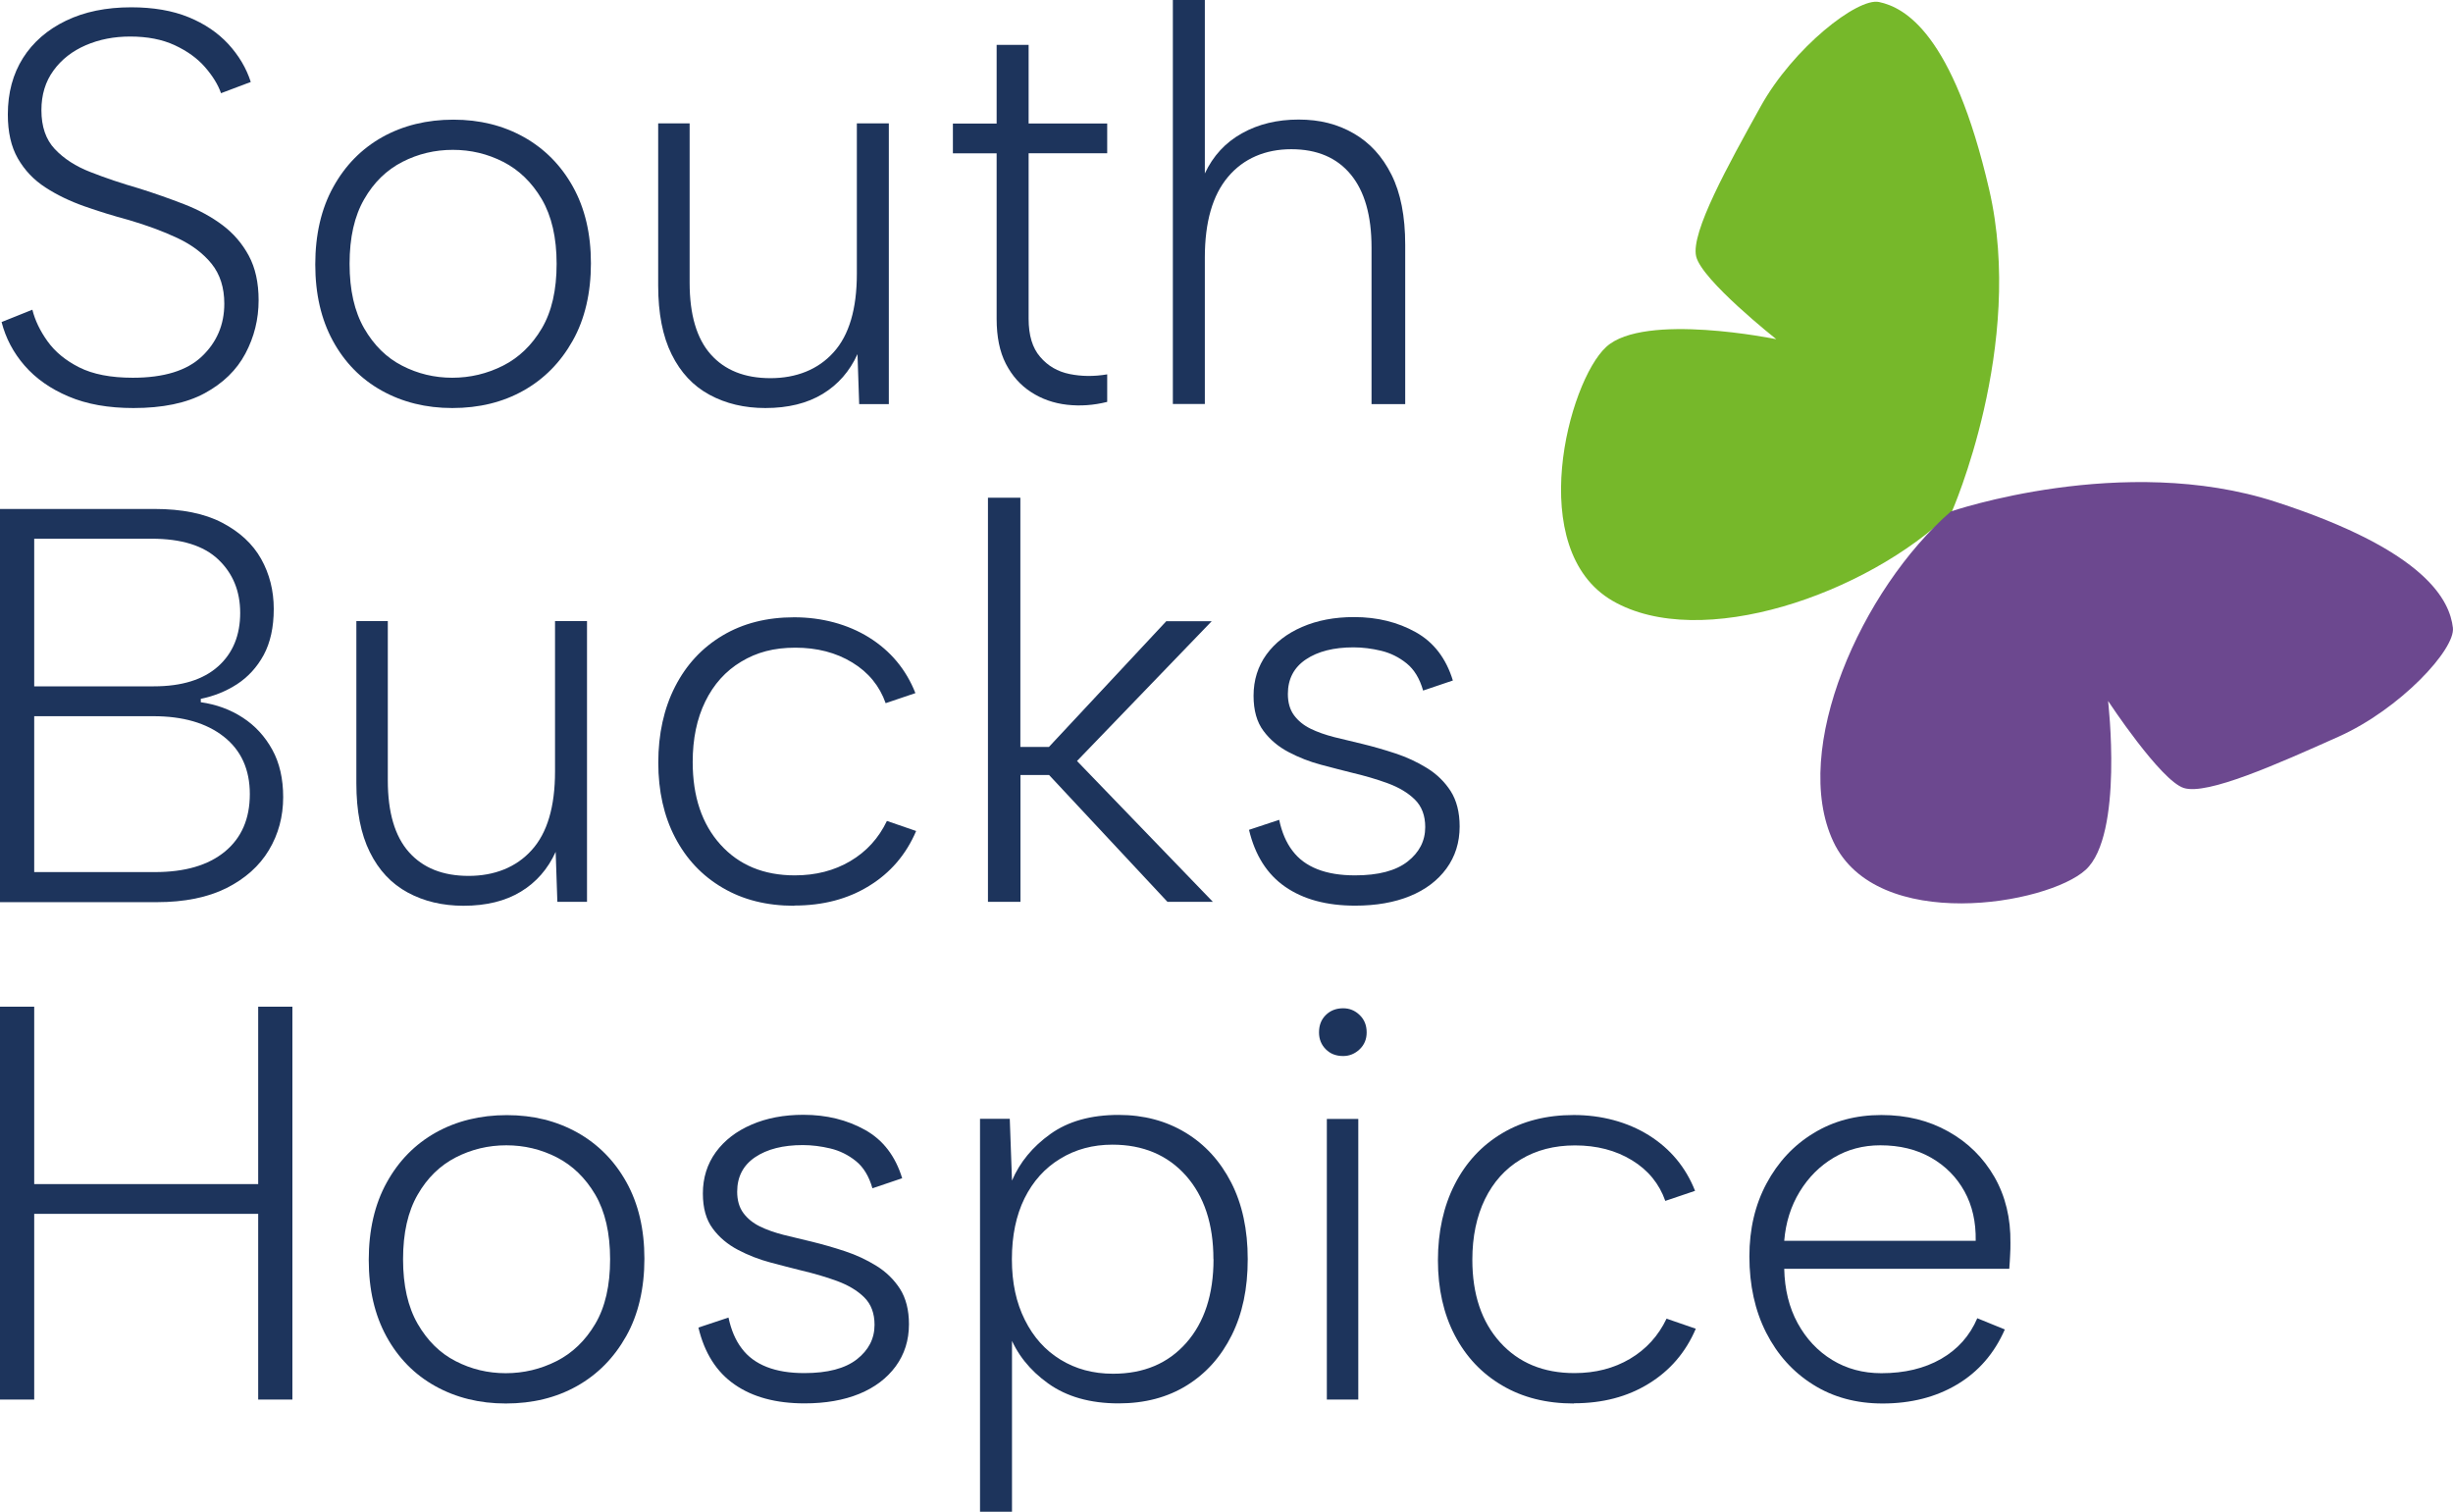
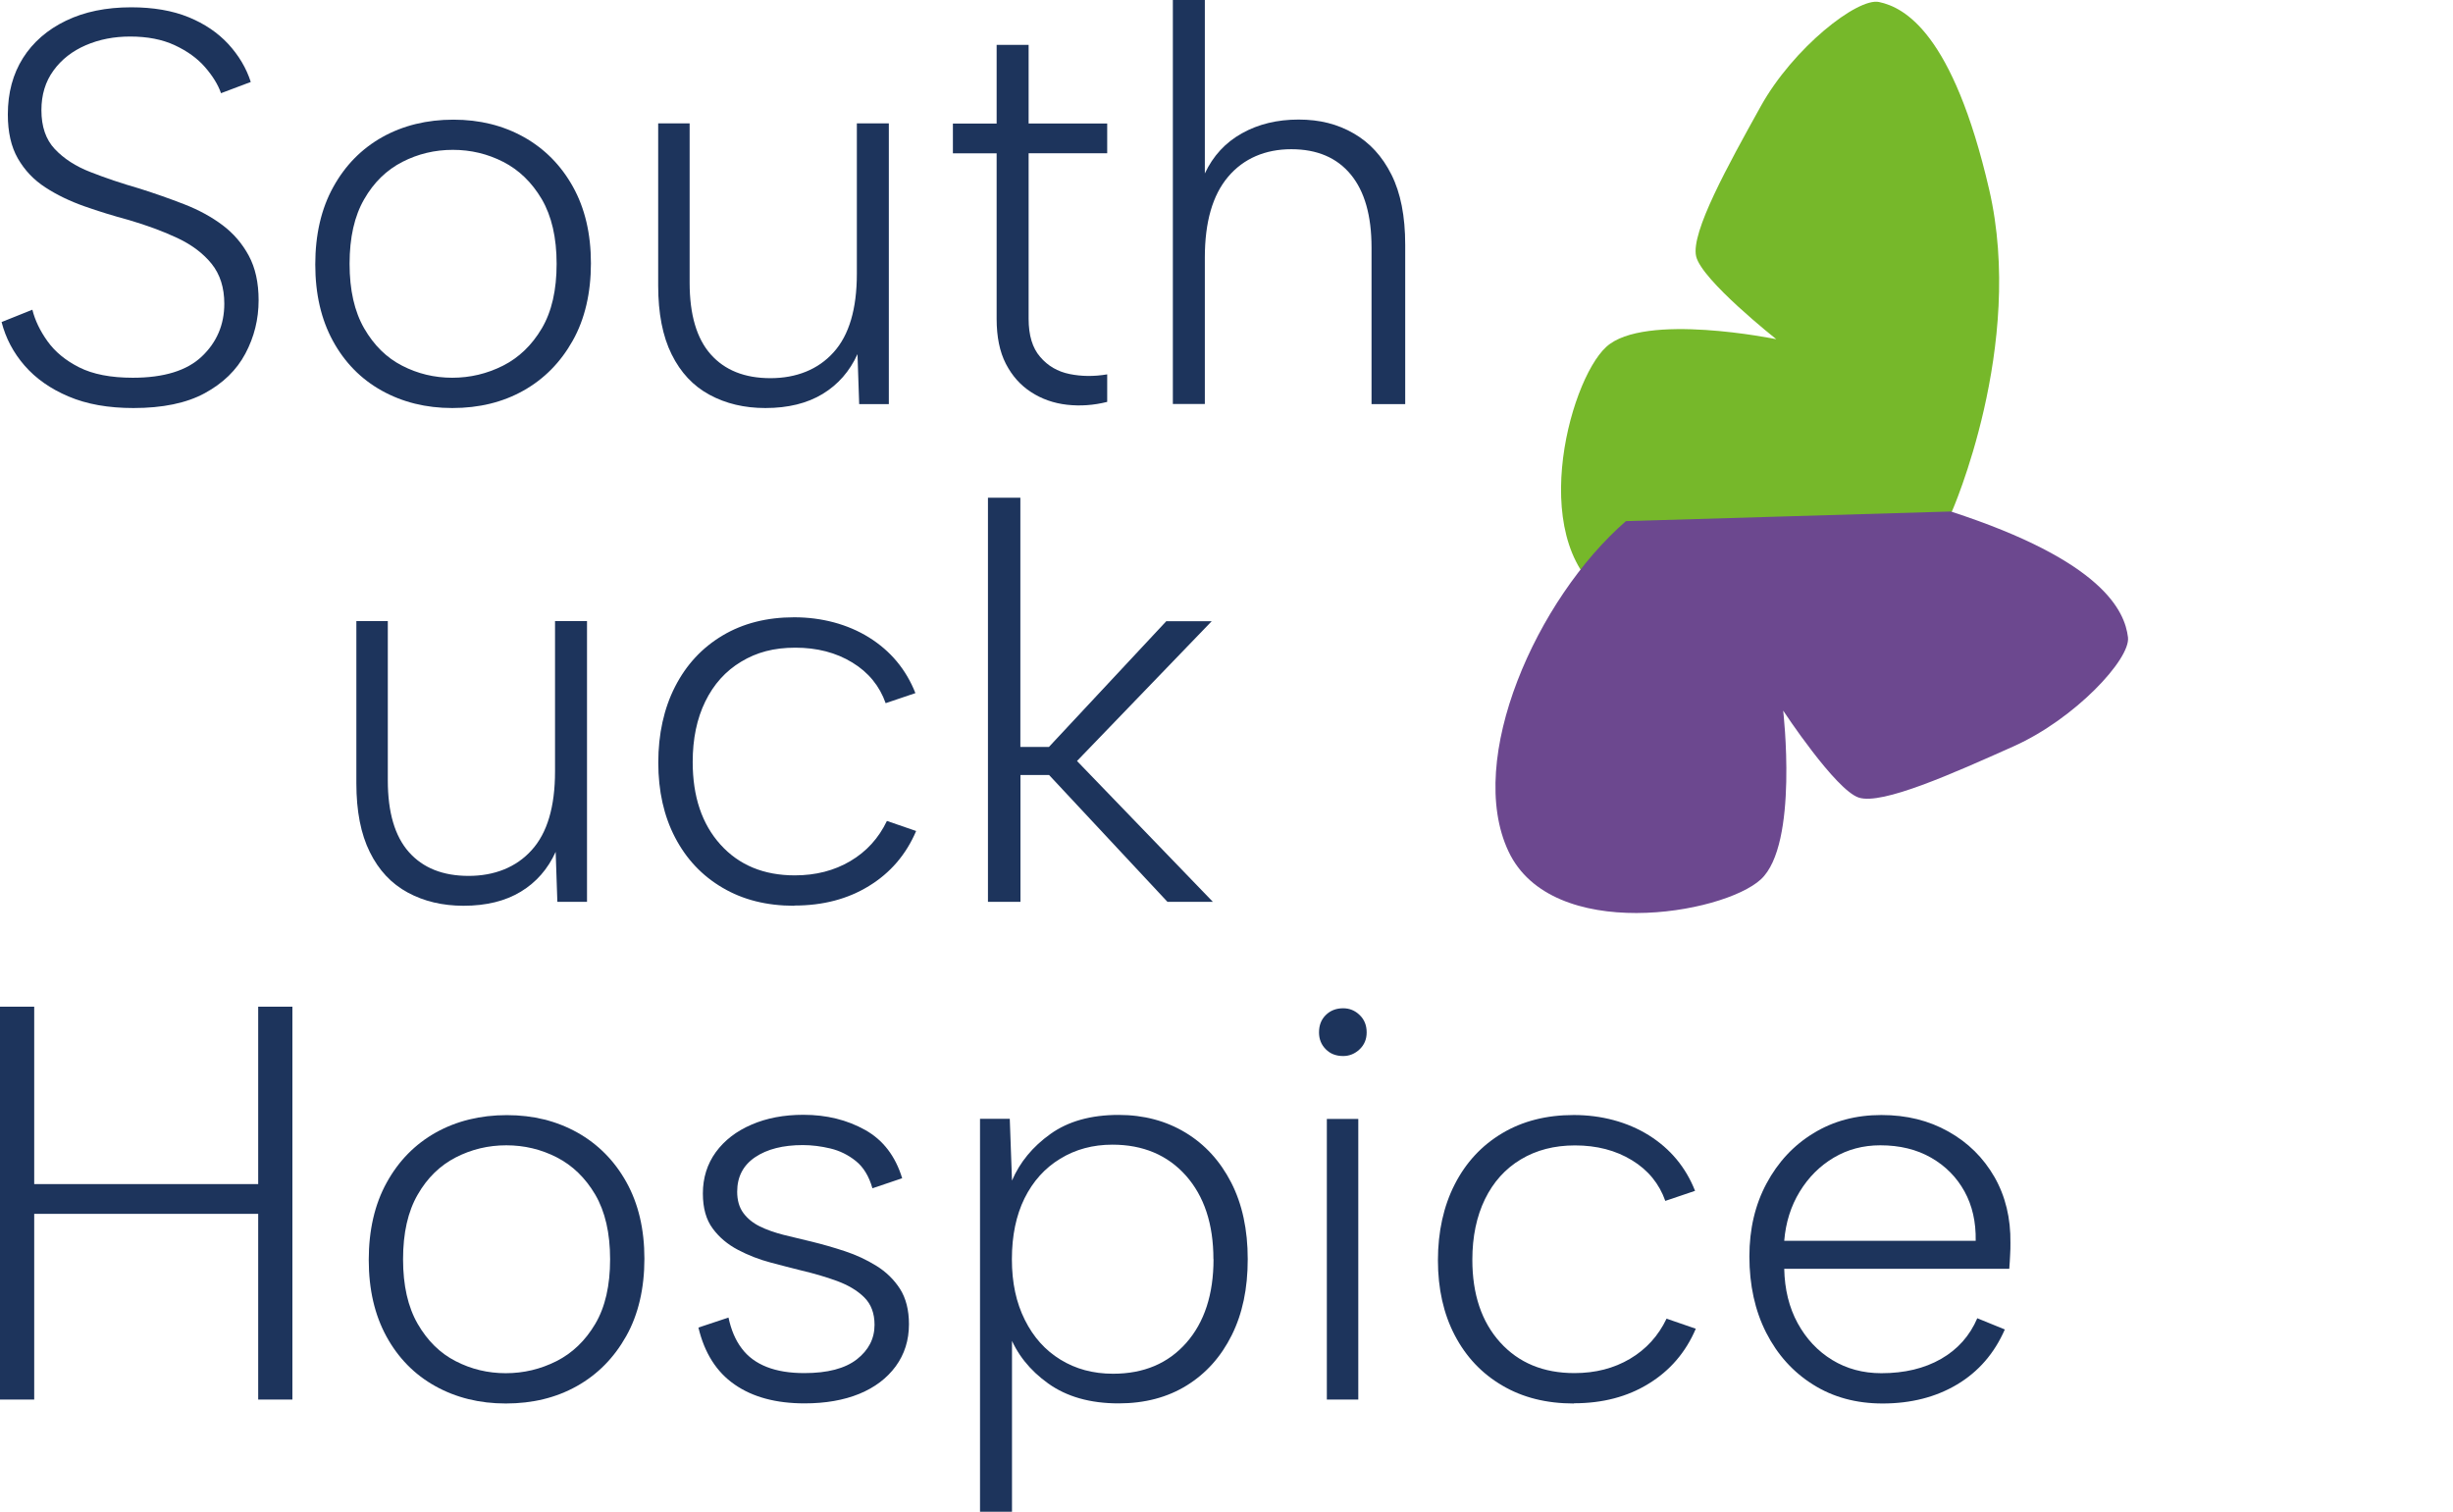
<svg xmlns="http://www.w3.org/2000/svg" id="Layer_2" data-name="Layer 2" viewBox="0 0 231.63 142.76">
  <defs>
    <style>
      .cls-1 {
        fill: #6c488f;
      }

      .cls-1, .cls-2, .cls-3 {
        stroke-width: 0px;
      }

      .cls-2 {
        fill: #1d345c;
      }

      .cls-3 {
        fill: #76b82a;
      }
    </style>
  </defs>
  <g id="Layer_1-2" data-name="Layer 1">
    <g>
      <path class="cls-2" d="M3.06,29.26c.25.99.72,1.98,1.43,2.97.71.99,1.7,1.81,2.99,2.46,1.29.65,2.98.98,5.06.98,2.93,0,5.11-.67,6.52-2.01,1.41-1.34,2.12-3,2.12-4.98,0-1.52-.4-2.77-1.19-3.76-.8-.99-1.87-1.8-3.23-2.44-1.36-.64-2.89-1.2-4.58-1.7-1.45-.39-2.85-.82-4.21-1.3-1.36-.48-2.59-1.07-3.68-1.78-1.1-.71-1.96-1.62-2.6-2.73-.64-1.11-.95-2.5-.95-4.16,0-2.05.48-3.82,1.43-5.33.95-1.5,2.31-2.68,4.05-3.52,1.75-.85,3.81-1.27,6.17-1.27,2.08,0,3.89.31,5.41.93,1.52.62,2.77,1.47,3.76,2.54.99,1.08,1.7,2.27,2.12,3.58l-2.81,1.06c-.28-.81-.79-1.63-1.51-2.46-.72-.83-1.68-1.52-2.86-2.07-1.18-.55-2.59-.82-4.21-.82-1.52,0-2.92.27-4.19.82-1.27.55-2.29,1.34-3.05,2.39-.76,1.04-1.14,2.29-1.14,3.74,0,1.56.42,2.78,1.27,3.68.85.9,1.97,1.63,3.37,2.17,1.4.55,2.94,1.07,4.64,1.56,1.45.46,2.85.95,4.21,1.48,1.36.53,2.56,1.18,3.6,1.96,1.04.78,1.87,1.74,2.49,2.89.62,1.15.93,2.55.93,4.21,0,1.8-.42,3.48-1.25,5.04-.83,1.56-2.11,2.8-3.84,3.74-1.73.94-3.98,1.4-6.73,1.4-2.37,0-4.41-.36-6.12-1.09-1.71-.72-3.1-1.7-4.16-2.92-1.06-1.22-1.78-2.59-2.17-4.11l2.92-1.17Z" />
      <path class="cls-2" d="M42.7,38.53c-2.47,0-4.69-.55-6.65-1.64-1.96-1.09-3.5-2.66-4.61-4.69-1.11-2.03-1.67-4.44-1.67-7.23s.56-5.26,1.7-7.31c1.13-2.05,2.68-3.62,4.64-4.72,1.96-1.09,4.2-1.64,6.7-1.64s4.69.55,6.65,1.64c1.96,1.1,3.51,2.66,4.64,4.69,1.13,2.03,1.7,4.44,1.7,7.23s-.57,5.27-1.72,7.31c-1.15,2.05-2.7,3.62-4.66,4.72-1.96,1.1-4.2,1.64-6.7,1.64ZM42.7,35.67c1.7,0,3.29-.38,4.8-1.14,1.5-.76,2.72-1.93,3.66-3.52.94-1.59,1.4-3.62,1.4-6.1s-.47-4.5-1.4-6.1c-.94-1.59-2.15-2.76-3.63-3.52-1.48-.76-3.07-1.14-4.77-1.14s-3.29.38-4.77,1.14c-1.48.76-2.69,1.93-3.6,3.52-.92,1.59-1.38,3.62-1.38,6.1s.46,4.5,1.38,6.1c.92,1.59,2.11,2.77,3.58,3.52,1.47.76,3.05,1.14,4.74,1.14Z" />
      <path class="cls-2" d="M83.94,38.16h-2.81l-.16-4.72c-.74,1.63-1.84,2.88-3.29,3.76-1.45.88-3.25,1.33-5.41,1.33-1.98,0-3.74-.42-5.27-1.25-1.54-.83-2.73-2.1-3.58-3.82-.85-1.71-1.27-3.88-1.27-6.49v-15.32h2.97v15.05c0,3,.66,5.26,1.99,6.76,1.33,1.5,3.21,2.25,5.64,2.25s4.5-.81,5.96-2.44c1.47-1.62,2.2-4.1,2.2-7.42v-14.2h3.02v26.5Z" />
      <path class="cls-2" d="M94.11,11.66v-7.42h3.02v7.42h7.42v2.81h-7.42v15.63c0,1.56.36,2.76,1.09,3.6.72.85,1.65,1.39,2.78,1.62,1.13.23,2.31.24,3.55.03v2.6c-1.27.32-2.54.41-3.79.27-1.25-.14-2.39-.54-3.39-1.19-1.01-.65-1.8-1.54-2.39-2.68-.58-1.13-.87-2.54-.87-4.24v-15.63h-4.13v-2.81h4.13Z" />
      <path class="cls-2" d="M110.75,0h3.02v16.38c.78-1.66,1.94-2.92,3.5-3.79,1.55-.87,3.34-1.3,5.35-1.3s3.68.43,5.19,1.3c1.52.87,2.71,2.16,3.58,3.9.87,1.73,1.3,3.94,1.3,6.62v15.05h-3.18v-14.79c0-3-.65-5.3-1.96-6.89-1.31-1.59-3.18-2.39-5.62-2.39s-4.5.87-5.96,2.6c-1.47,1.73-2.2,4.28-2.2,7.63v13.83h-3.02V0Z" />
-       <path class="cls-2" d="M0,85.16v-37.1h14.57c2.61,0,4.75.43,6.41,1.3,1.66.87,2.89,2.01,3.68,3.42.79,1.41,1.19,2.99,1.19,4.72s-.32,3.18-.95,4.35c-.64,1.17-1.48,2.08-2.52,2.76-1.04.67-2.18,1.13-3.42,1.38v.32c1.48.21,2.81.7,3.97,1.46,1.17.76,2.09,1.77,2.78,3.02.69,1.25,1.03,2.75,1.03,4.48,0,1.84-.45,3.51-1.35,5.01-.9,1.5-2.24,2.69-4,3.58-1.77.88-3.96,1.33-6.57,1.33H0ZM22.68,57.87c0-2.05-.69-3.73-2.07-5.04-1.38-1.31-3.48-1.96-6.31-1.96H3.23v13.94h11.29c2.65,0,4.67-.63,6.07-1.88,1.4-1.25,2.09-2.94,2.09-5.06ZM3.23,82.35h11.4c2.83,0,5.03-.64,6.6-1.93,1.57-1.29,2.36-3.1,2.36-5.43s-.82-4.14-2.46-5.43c-1.64-1.29-3.86-1.93-6.65-1.93H3.23v14.73Z" />
      <path class="cls-2" d="M55.44,85.16h-2.81l-.16-4.72c-.74,1.63-1.84,2.88-3.29,3.76-1.45.88-3.25,1.33-5.41,1.33-1.98,0-3.74-.42-5.27-1.25-1.54-.83-2.73-2.1-3.58-3.82-.85-1.71-1.27-3.88-1.27-6.49v-15.32h2.97v15.05c0,3,.66,5.26,1.99,6.76,1.33,1.5,3.21,2.25,5.64,2.25s4.5-.81,5.96-2.44c1.47-1.62,2.2-4.1,2.2-7.42v-14.2h3.02v26.5Z" />
      <path class="cls-2" d="M74.99,85.53c-2.58,0-4.83-.56-6.76-1.7-1.93-1.13-3.42-2.71-4.48-4.74-1.06-2.03-1.59-4.39-1.59-7.08s.53-5.11,1.59-7.18c1.06-2.07,2.55-3.67,4.48-4.82,1.93-1.15,4.18-1.72,6.76-1.72s5.04.64,7.08,1.91c2.03,1.27,3.49,3.02,4.37,5.25l-2.81.95c-.57-1.62-1.62-2.91-3.15-3.84-1.54-.94-3.33-1.4-5.38-1.4s-3.65.44-5.11,1.32c-1.47.88-2.6,2.14-3.39,3.76-.8,1.63-1.19,3.53-1.19,5.72,0,3.25.87,5.85,2.62,7.79,1.75,1.94,4.09,2.91,7.02,2.91,1.98,0,3.73-.45,5.25-1.35,1.52-.9,2.67-2.16,3.45-3.79l2.76.95c-.95,2.23-2.44,3.96-4.45,5.19-2.01,1.24-4.36,1.85-7.05,1.85Z" />
      <path class="cls-2" d="M93.28,47h3.07v23.53h2.7l11.08-11.87h4.29l-12.72,13.2,12.83,13.3h-4.29l-11.18-11.98h-2.7v11.98h-3.07v-38.16Z" />
-       <path class="cls-2" d="M120.79,77.42c.25,1.17.66,2.14,1.25,2.91.58.78,1.37,1.36,2.36,1.75.99.39,2.17.58,3.55.58,2.19,0,3.84-.43,4.96-1.3,1.11-.87,1.67-1.95,1.67-3.26,0-1.09-.33-1.96-.98-2.6-.65-.64-1.51-1.15-2.57-1.54-1.06-.39-2.21-.72-3.44-1.01-.85-.21-1.8-.46-2.86-.74-1.06-.28-2.08-.68-3.05-1.19-.97-.51-1.77-1.18-2.38-2.01-.62-.83-.93-1.93-.93-3.31,0-1.48.41-2.78,1.22-3.9.81-1.11,1.93-1.98,3.37-2.6,1.43-.62,3.06-.93,4.9-.93,2.19,0,4.13.48,5.83,1.43,1.7.95,2.86,2.47,3.5,4.56l-2.81.95c-.32-1.13-.84-1.99-1.56-2.57s-1.53-.98-2.41-1.19c-.88-.21-1.75-.32-2.6-.32-1.87,0-3.37.38-4.5,1.14-1.13.76-1.7,1.85-1.7,3.26,0,.81.19,1.48.58,2.01.39.53.91.95,1.56,1.27.65.32,1.4.58,2.25.8.85.21,1.73.42,2.65.64,1.03.25,2.07.55,3.13.9,1.06.35,2.05.81,2.97,1.38.92.57,1.66,1.29,2.23,2.17.56.88.85,2,.85,3.34,0,1.52-.42,2.84-1.25,3.98-.83,1.13-1.98,2-3.45,2.6-1.47.6-3.19.9-5.17.9-2.68,0-4.88-.59-6.6-1.78-1.71-1.18-2.85-2.98-3.42-5.38l2.86-.95Z" />
      <path class="cls-2" d="M0,95.06h3.23v16.75h21.15v-16.75h3.23v37.1h-3.23v-17.54H3.23v17.54H0v-37.1Z" />
      <path class="cls-2" d="M47.75,132.53c-2.47,0-4.69-.55-6.65-1.64-1.96-1.09-3.5-2.66-4.61-4.69-1.11-2.03-1.67-4.44-1.67-7.23s.56-5.26,1.7-7.31c1.13-2.05,2.68-3.62,4.64-4.72,1.96-1.09,4.2-1.64,6.7-1.64s4.69.55,6.65,1.64c1.96,1.1,3.51,2.66,4.64,4.69,1.13,2.03,1.7,4.44,1.7,7.23s-.57,5.27-1.72,7.31c-1.15,2.05-2.7,3.62-4.66,4.72-1.96,1.1-4.2,1.64-6.7,1.64ZM47.75,129.67c1.7,0,3.29-.38,4.8-1.14,1.5-.76,2.72-1.93,3.66-3.52.94-1.59,1.4-3.62,1.4-6.1s-.47-4.5-1.4-6.1c-.94-1.59-2.15-2.76-3.63-3.52-1.48-.76-3.07-1.14-4.77-1.14s-3.29.38-4.77,1.14c-1.48.76-2.69,1.93-3.6,3.52-.92,1.59-1.38,3.62-1.38,6.1s.46,4.5,1.38,6.1c.92,1.59,2.11,2.77,3.58,3.52,1.47.76,3.05,1.14,4.74,1.14Z" />
      <path class="cls-2" d="M68.79,124.42c.25,1.17.66,2.14,1.25,2.91.58.78,1.37,1.36,2.36,1.75.99.39,2.17.58,3.55.58,2.19,0,3.84-.43,4.96-1.3,1.11-.87,1.67-1.95,1.67-3.26,0-1.09-.33-1.96-.98-2.6-.65-.64-1.51-1.15-2.57-1.54-1.06-.39-2.21-.72-3.44-1.01-.85-.21-1.8-.46-2.86-.74-1.06-.28-2.08-.68-3.05-1.19-.97-.51-1.77-1.18-2.38-2.01-.62-.83-.93-1.93-.93-3.31,0-1.48.41-2.78,1.22-3.9.81-1.11,1.93-1.98,3.37-2.6,1.43-.62,3.06-.93,4.9-.93,2.19,0,4.13.48,5.83,1.43,1.7.95,2.86,2.47,3.5,4.56l-2.81.95c-.32-1.13-.84-1.99-1.56-2.57-.72-.58-1.53-.98-2.41-1.19-.88-.21-1.75-.32-2.6-.32-1.87,0-3.37.38-4.5,1.14-1.13.76-1.7,1.85-1.7,3.26,0,.81.19,1.48.58,2.01.39.53.91.95,1.56,1.27.65.32,1.4.58,2.25.8.85.21,1.73.42,2.65.64,1.02.25,2.07.55,3.13.9,1.06.35,2.05.81,2.97,1.38.92.57,1.66,1.29,2.23,2.17.56.88.85,2,.85,3.34,0,1.52-.42,2.84-1.25,3.98-.83,1.13-1.98,2-3.44,2.6-1.47.6-3.19.9-5.17.9-2.69,0-4.89-.59-6.6-1.78-1.71-1.18-2.85-2.98-3.42-5.38l2.86-.95Z" />
      <path class="cls-2" d="M95.29,126.01l.27-.11v16.85h-3.02v-37.1h2.81l.21,5.83c.74-1.73,1.95-3.2,3.63-4.4,1.68-1.2,3.82-1.8,6.44-1.8,2.37,0,4.47.56,6.31,1.67,1.84,1.11,3.28,2.69,4.32,4.72,1.04,2.03,1.56,4.44,1.56,7.23s-.5,5.15-1.51,7.18c-1.01,2.03-2.42,3.61-4.24,4.74-1.82,1.13-3.97,1.7-6.44,1.7-2.69,0-4.9-.63-6.65-1.88-1.75-1.25-2.98-2.8-3.68-4.64ZM114.58,118.91c0-3.32-.87-5.95-2.6-7.9-1.73-1.94-4.05-2.92-6.94-2.92-1.84,0-3.48.44-4.93,1.33-1.45.88-2.57,2.13-3.37,3.74-.79,1.61-1.19,3.52-1.19,5.75s.41,4.1,1.22,5.72c.81,1.63,1.93,2.88,3.37,3.76,1.43.88,3.08,1.33,4.96,1.33,2.9,0,5.2-.97,6.92-2.92,1.71-1.94,2.57-4.58,2.57-7.9Z" />
      <path class="cls-2" d="M126.83,99.72c-.67,0-1.22-.21-1.64-.64-.42-.42-.64-.95-.64-1.59,0-.67.21-1.22.64-1.64.42-.42.97-.64,1.64-.64.6,0,1.12.21,1.56.64.44.42.66.97.66,1.64,0,.64-.22,1.17-.66,1.59-.44.42-.96.64-1.56.64ZM125.29,105.66h2.97v26.5h-2.97v-26.5Z" />
      <path class="cls-2" d="M148.61,132.53c-2.58,0-4.83-.56-6.76-1.7-1.93-1.13-3.42-2.71-4.48-4.74-1.06-2.03-1.59-4.39-1.59-7.08s.53-5.11,1.59-7.18c1.06-2.07,2.55-3.67,4.48-4.82,1.93-1.15,4.18-1.72,6.76-1.72s5.04.64,7.08,1.91c2.03,1.27,3.49,3.02,4.37,5.25l-2.81.95c-.57-1.62-1.62-2.91-3.15-3.84-1.54-.94-3.33-1.4-5.38-1.4-1.94,0-3.65.44-5.11,1.32-1.47.88-2.6,2.14-3.39,3.76-.79,1.63-1.19,3.53-1.19,5.72,0,3.25.87,5.85,2.62,7.79,1.75,1.94,4.09,2.91,7.02,2.91,1.98,0,3.73-.45,5.25-1.35,1.52-.9,2.67-2.16,3.45-3.79l2.76.95c-.95,2.23-2.44,3.96-4.45,5.19-2.01,1.24-4.36,1.85-7.05,1.85Z" />
      <path class="cls-2" d="M177.76,132.53c-2.47,0-4.66-.59-6.55-1.78-1.89-1.18-3.37-2.82-4.43-4.9-1.06-2.08-1.59-4.49-1.59-7.21,0-2.58.54-4.88,1.62-6.89,1.08-2.01,2.55-3.6,4.43-4.74,1.87-1.15,4.01-1.72,6.41-1.72s4.48.52,6.33,1.56c1.86,1.04,3.3,2.47,4.35,4.29,1.04,1.82,1.54,3.9,1.51,6.23,0,.35,0,.73-.03,1.14-.02.41-.04.84-.08,1.3h-21.25c.04,1.94.46,3.66,1.27,5.14s1.9,2.64,3.26,3.47c1.36.83,2.91,1.25,4.64,1.25,2.19,0,4.07-.45,5.64-1.35,1.57-.9,2.71-2.18,3.42-3.84l2.6,1.06c-.99,2.26-2.49,3.99-4.5,5.19-2.01,1.2-4.36,1.8-7.05,1.8ZM186.56,117.16c.03-1.77-.32-3.32-1.06-4.66-.74-1.34-1.79-2.4-3.15-3.18-1.36-.78-2.96-1.17-4.8-1.17-1.62,0-3.09.39-4.4,1.17-1.31.78-2.38,1.85-3.21,3.21-.83,1.36-1.32,2.91-1.46,4.64h18.07Z" />
    </g>
    <path class="cls-3" d="M184.28,48.38s6.97-15.73,3.55-30.49c-3.42-14.76-7.98-17.19-10.4-17.7-2.02-.43-8.1,4.32-11.18,9.87-3.08,5.55-6.6,11.89-6.09,14.14.51,2.25,7.57,7.83,7.57,7.83,0,0-12.47-2.57-16.06.73-3.59,3.29-7.73,19.14.59,23.97,8.31,4.82,23.97-.59,32.01-8.36" />
-     <path class="cls-1" d="M184.21,48.3s16.27-5.59,30.68-.91c14.41,4.68,16.43,9.43,16.73,11.88.25,2.05-5,7.7-10.79,10.29-5.79,2.59-12.41,5.55-14.62,4.85-2.2-.7-7.15-8.22-7.15-8.22,0,0,1.48,12.64-2.11,15.94-3.59,3.3-19.74,6.05-23.83-2.65-4.09-8.7,2.65-23.83,11.09-31.18" />
+     <path class="cls-1" d="M184.21,48.3c14.41,4.68,16.43,9.43,16.73,11.88.25,2.05-5,7.7-10.79,10.29-5.79,2.59-12.41,5.55-14.62,4.85-2.2-.7-7.15-8.22-7.15-8.22,0,0,1.48,12.64-2.11,15.94-3.59,3.3-19.74,6.05-23.83-2.65-4.09-8.7,2.65-23.83,11.09-31.18" />
  </g>
</svg>